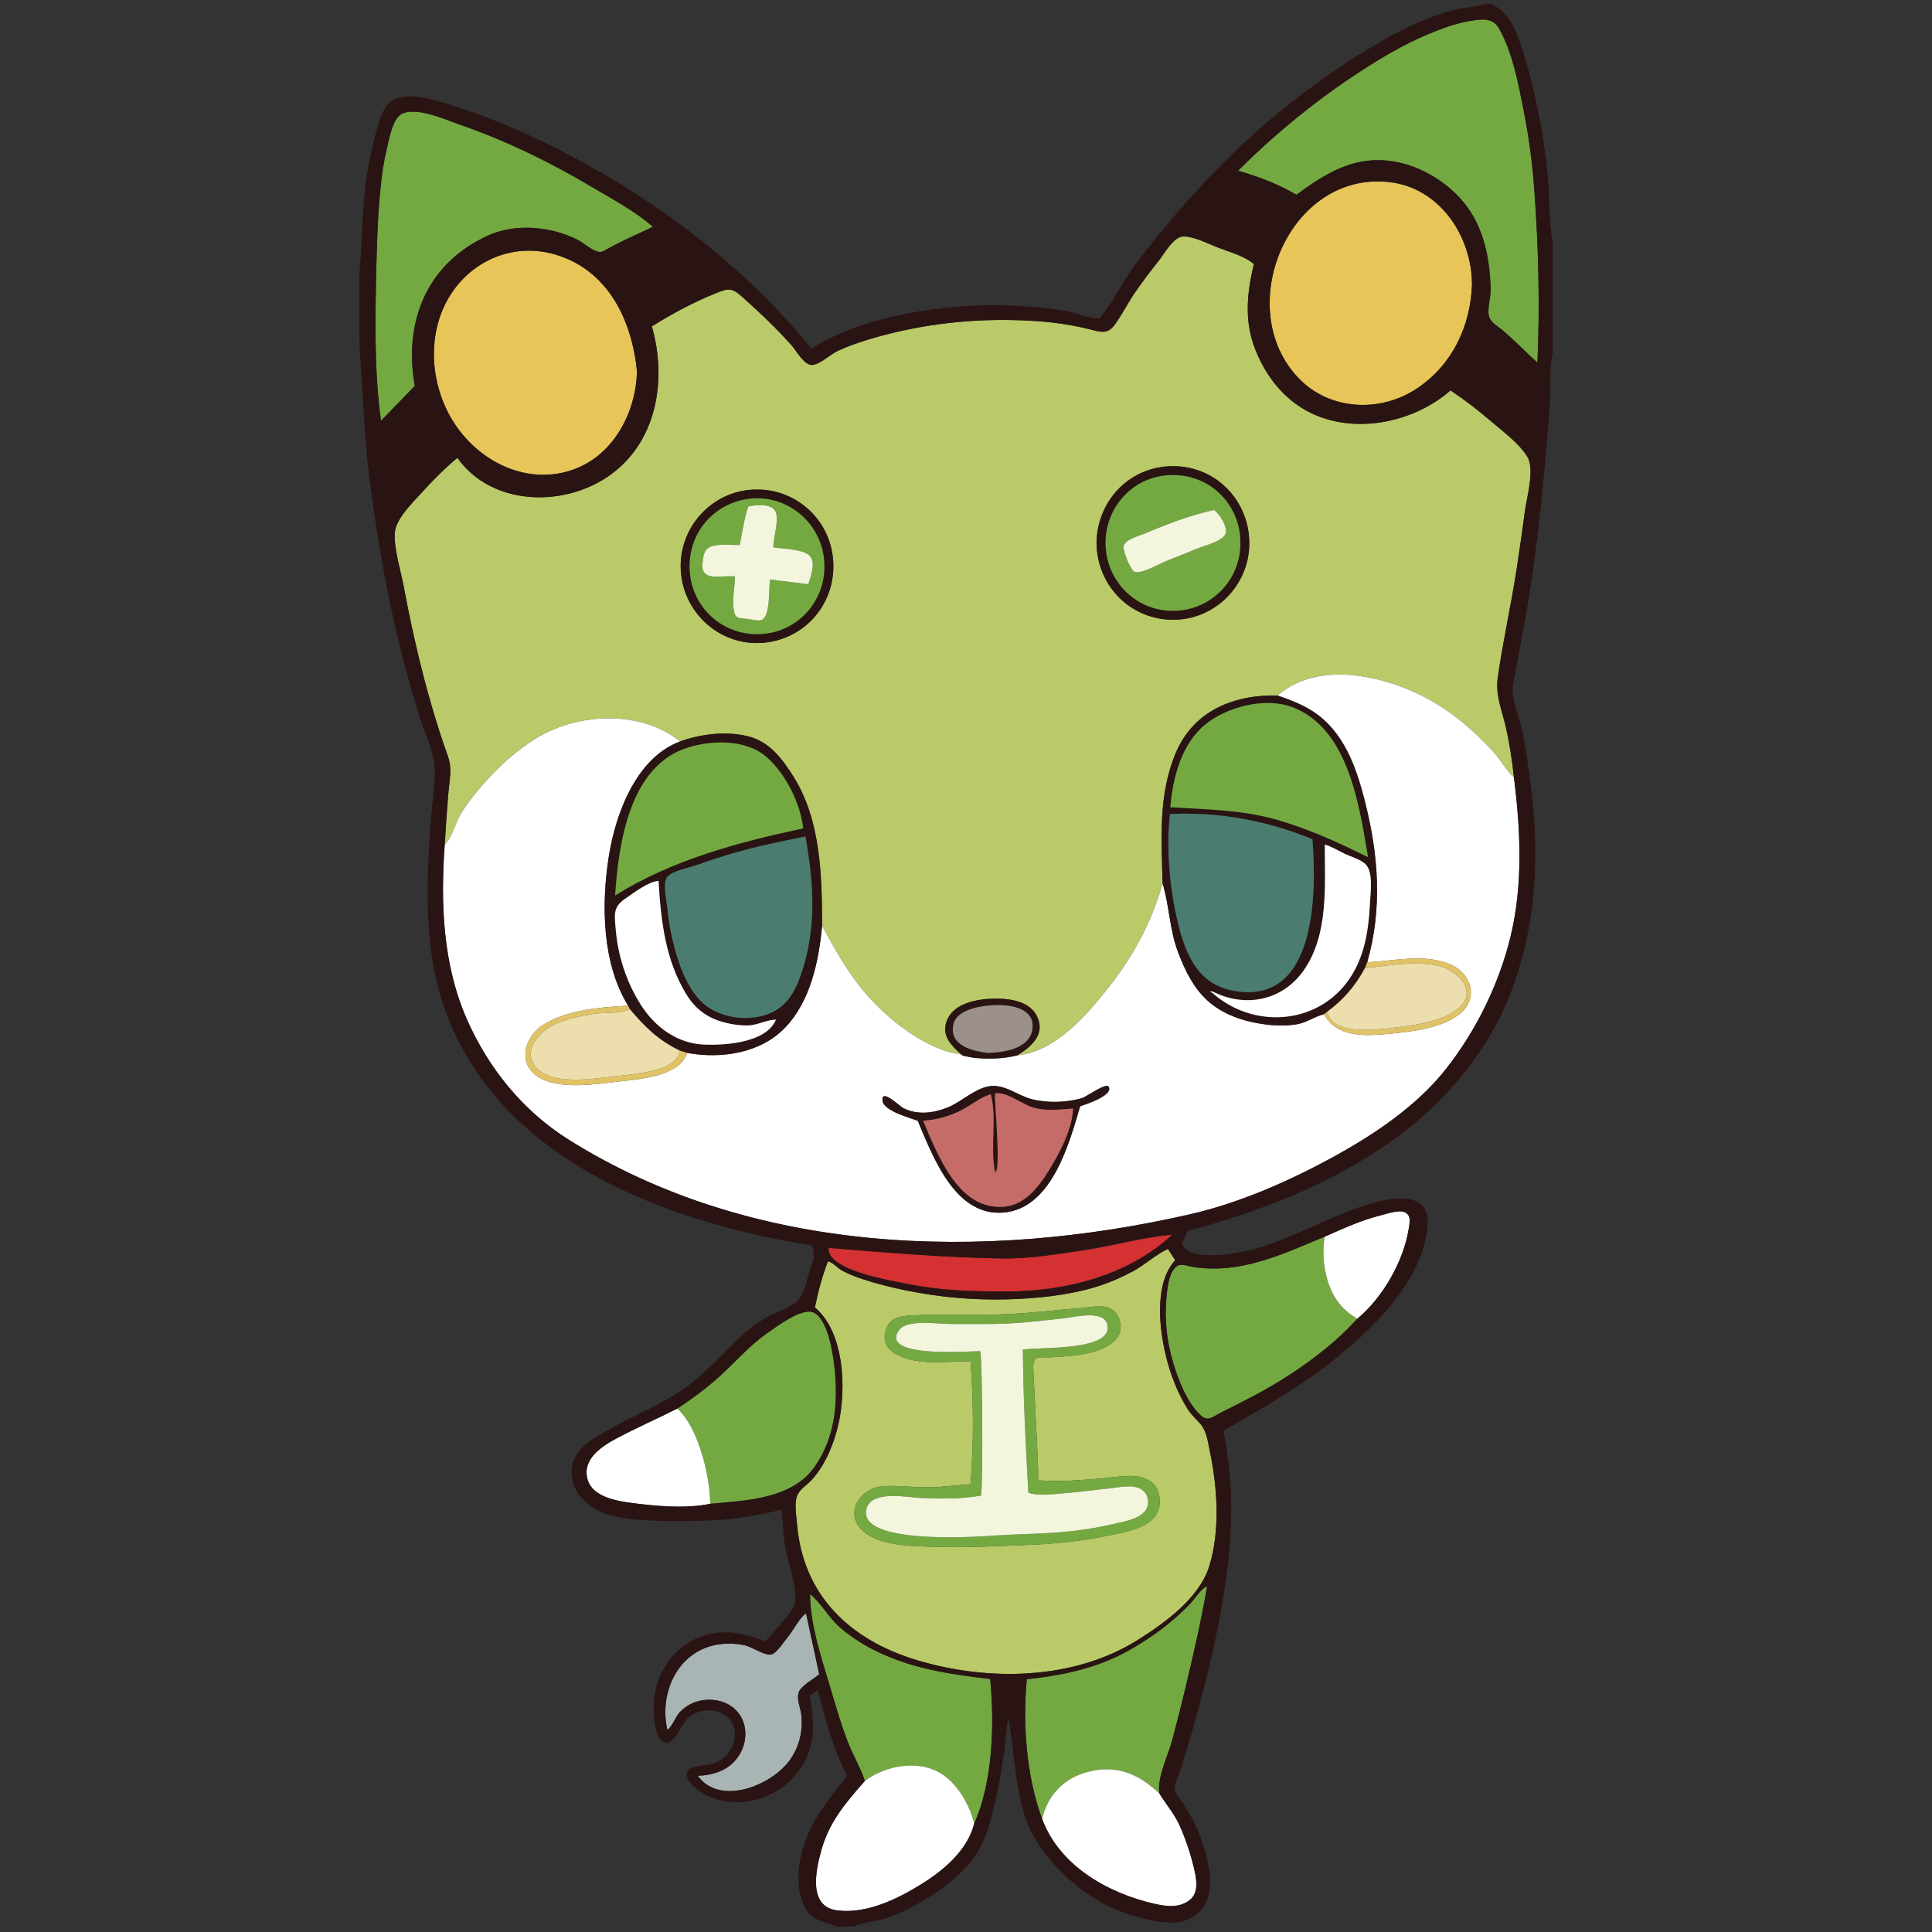
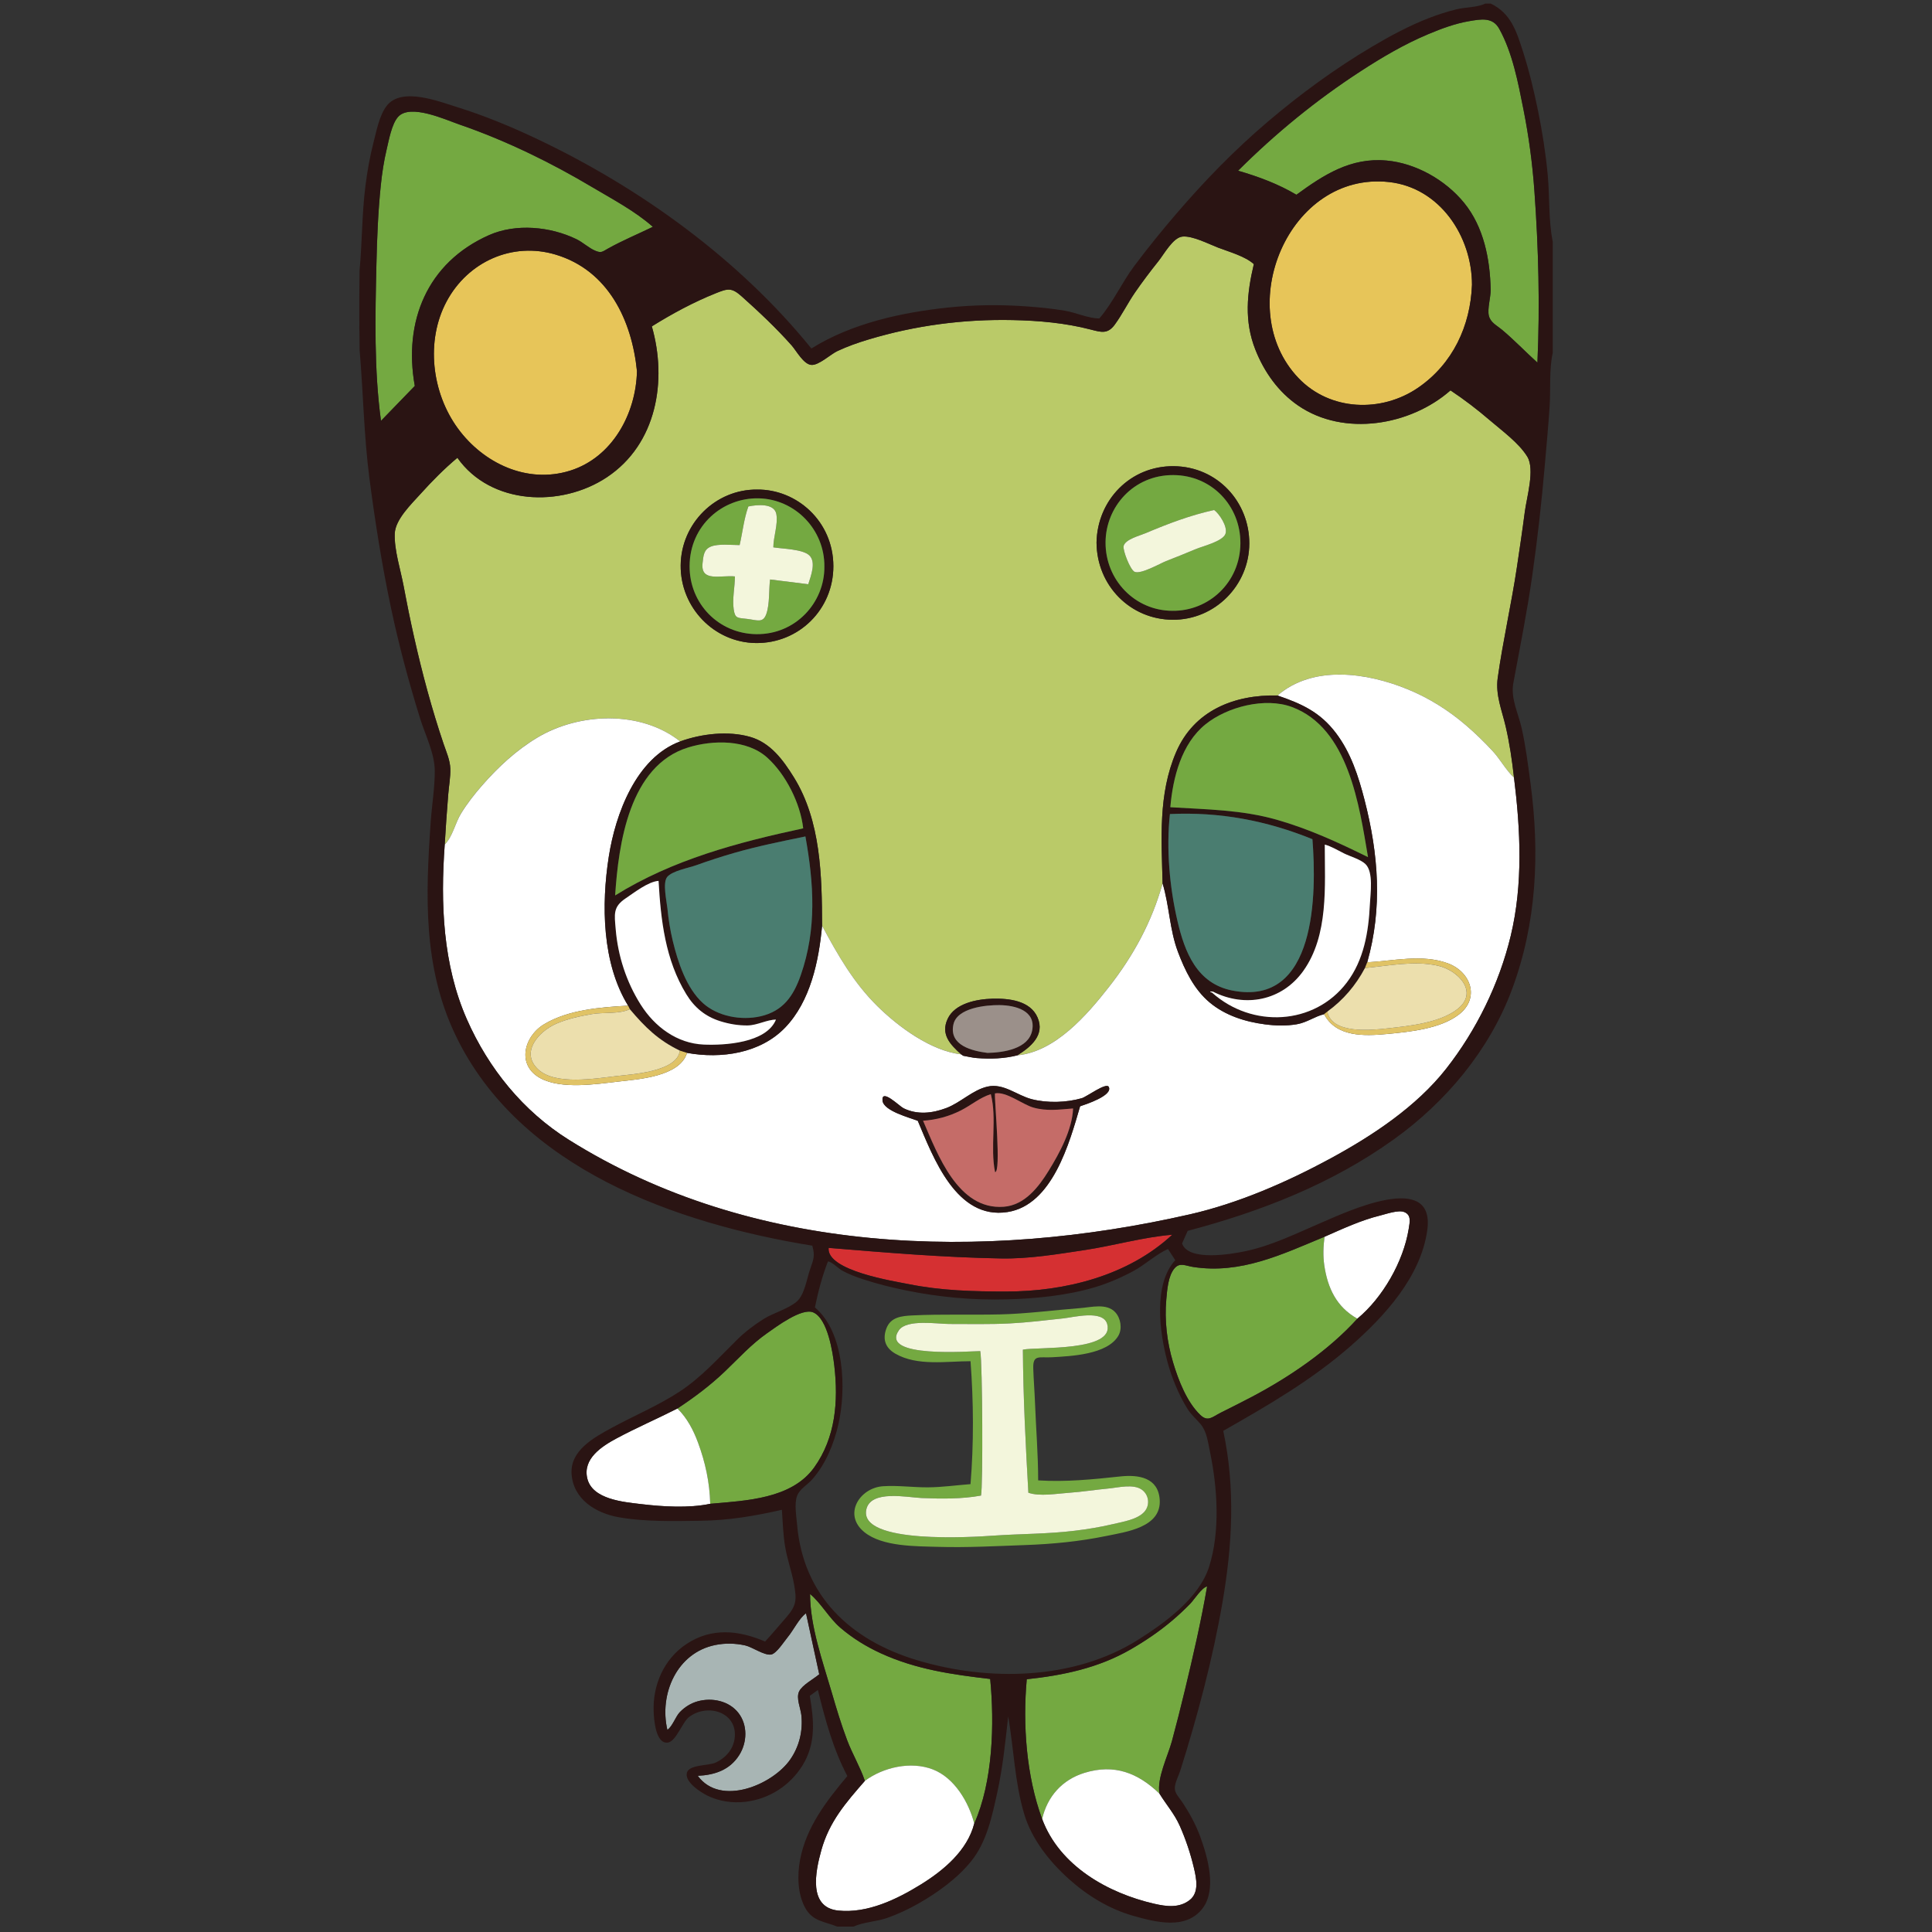
<svg xmlns="http://www.w3.org/2000/svg" version="1.1" id="レイヤー_1" x="0px" y="0px" viewBox="0 0 1080 1080" style="enable-background:new 0 0 1080 1080;" xml:space="preserve">
  <rect x="0" y="0" width="1080" height="1080" fill="#333333" stroke="none" />
  <style type="text/css">
	.st0{fill:#BACA68;}
	.st1{fill:#E7C559;}
	.st2{fill:#74A941;}
	.st3{fill:#A8B5B4;}
	.st4{fill:#D53032;}
	.st5{fill:#FFFFFF;}
	.st6{fill:#2A1413;}
	.st7{fill:#E0C366;}
	.st8{fill:#C1D166;}
	.st9{fill:#4A7D70;}
	.st10{fill:#ECDFAD;}
	.st11{fill:#9B908A;}
	.st12{fill:#C56C68;}
	.st13{fill:#F3F6DC;}
</style>
  <g>
    <path class="st0" d="M248.6,472.11c0.53-9.37,1.23-18.73,1.98-28.09c0.37-4.69,1.3-9.61,1.16-14.31   c-0.14-4.81-2.19-9.27-3.72-13.78c-6.63-19.59-11.99-39.58-16.52-59.75c-2.13-9.49-4.07-19.02-5.85-28.57   c-1.69-9.08-5.33-20.15-4.97-29.36c0.31-7.92,9.35-16.55,14.52-22.29c6.34-7.04,13.23-14,20.49-20.07   c18.69,26.49,57.98,27.89,83.55,10.9c28-18.61,33.81-54.18,25.15-84.36c11.36-7.08,23.14-13.45,35.58-18.45   c6.94-2.79,9.02-3.36,14.75,1.77c4.85,4.34,9.65,8.74,14.32,13.27c4.67,4.53,9.2,9.2,13.52,14.07c2.64,2.98,6.64,10.55,11.01,10.88   c4.15,0.31,10.71-5.93,14.54-7.73c5.6-2.63,11.44-4.68,17.36-6.46c26.19-7.9,53.29-11.45,80.63-10.88   c14.62,0.31,29.36,1.6,43.55,5.28c5.93,1.54,9.55,2.69,13.5-2.69c4.16-5.66,7.35-12.22,11.36-18.03   c4.13-5.97,8.5-11.78,13.04-17.44c3.26-4.07,8.17-13.26,13.44-13.79c5.66-0.57,14.76,4.19,19.99,6.19   c5.96,2.28,15.16,4.83,19.94,9.21c-3.89,16.36-5.47,31.89,0.87,47.86c4.94,12.46,12.79,23.59,23.93,31.22   c25.59,17.55,62.8,11.16,85.13-8.5c7.69,5.12,14.97,10.68,21.98,16.7c6.74,5.8,16.28,12.7,20.95,20.34   c4.36,7.14-0.35,22.75-1.4,30.91c-1.33,10.32-2.87,20.61-4.41,30.9c-3.08,20.69-7.82,41.2-10.72,61.87   c-1.33,9.52,2.33,18.04,4.45,27.16c2.19,9.43,3.57,18.98,4.64,28.59c-4.52-4.19-7.76-10.36-12.04-14.97   c-4.63-4.98-9.55-9.78-14.71-14.21c-9.78-8.39-20.77-15.33-32.71-20.21c-22.81-9.32-52.77-13.73-72.75,3.48   c-24.32-0.55-46.75,8.47-56.72,31.79c-10.05,23.48-8.1,48.37-7.51,73.26c-6.07,21.56-16.26,40.35-30.09,57.99   c-12.25,15.62-29.86,36.03-51.03,38.09c7.36-4.63,15.48-11.27,11.24-21.11c-4.1-9.54-16.18-10.76-25.25-10.52   c-8.59,0.22-20.95,2.52-25.02,11.27c-4.04,8.67,1.46,14.37,7.53,19.82c-16.89-1.94-35.09-15.37-46.89-27.01   c-13.19-13.01-22.21-28.71-30.85-44.92c-0.08-27.73-0.64-58.54-15.75-82.9c-6.02-9.7-13.05-19.37-24.52-22.64   c-12.32-3.51-27.2-1.73-39.07,2.55c-22.09-17.54-56.42-16.13-79.77-2.18c-11.76,7.02-21.93,16.46-30.91,26.74   c-4.32,4.94-8.39,10.11-11.81,15.71C254.45,460.08,252.95,467.83,248.6,472.11z M612.97,303.24c0.15,24.25,18.99,43.08,42.59,43.21   c23.54,0.14,42.76-19.17,42.81-42.66c0.05-23.18-17.81-42.96-42.24-43.19C631.97,260.37,613.43,279.44,612.97,303.24z    M423.26,273.67c-23.24-0.22-42.54,18.88-42.75,42.33c-0.22,23.63,18.69,43.18,42.02,43.46c23.94,0.28,43.37-18.73,43.33-43   C465.8,291.27,445.25,273.44,423.26,273.67z" />
-     <path class="st0" d="M455.54,730.86c1.81-8.86,4.05-17.43,7.27-25.72c2.28,0.19,5.63,3.83,7.76,5.02   c3.74,2.09,7.77,3.61,11.83,4.94c8,2.63,16.22,4.66,24.47,6.33c18.43,3.73,37.08,5.41,55.87,4.92c16.22-0.42,33.54-2.13,49.14-6.75   c7.45-2.21,14.67-5.34,21.52-9c6.65-3.55,12.7-9.39,19.48-12.42c1.33,2.04,2.68,4.12,4.07,6.26c-12.39,13.5-8.77,40.4-4.46,56.46   c2.46,9.19,6.23,18.38,11.21,26.5c2.12,3.46,4.91,5.73,7.44,8.72c3.45,4.09,4.12,10.19,5.21,15.38c4.2,20.08,5.81,44.49-0.47,64.29   c-5.58,17.58-24.79,31.45-39.74,40.87c-35.88,22.61-83.71,23.35-123.46,11.41c-37.36-11.22-63.77-36-67.15-76.08   c-0.38-4.56-1.59-11.33-0.02-15.67c1.45-4.01,5.51-6.01,8.34-9.17c7.59-8.45,12.34-20.12,14.83-31.09   C473.13,776.54,472.16,744.92,455.54,730.86z M542.53,760.92c1.71,22.59,1.86,46.14-0.01,68.71c-7.94,0.6-15.82,1.74-23.8,1.79   c-8.3,0.05-16.79-1.17-25.06-0.62c-13.09,0.86-22.67,15.84-10.44,25.7c10.1,8.15,28.74,7.83,41.09,8.19   c16.35,0.49,32.44-0.41,48.76-1c15.21-0.54,30.31-2,45.23-5.06c11.22-2.31,31.1-4.79,29.98-20.4   c-0.89-12.28-11.75-14.01-22.02-12.9c-15.33,1.65-30.48,3.18-45.92,2.2c0-14.43-1.22-29.05-1.77-43.5   c-0.24-6.36-0.77-12.7-0.97-19.06c-0.26-8.02,3.36-5.83,10.6-6.27c10.34-0.62,30.74-1.42,36.95-11.98   c2.3-3.91,1.39-9.81-1.72-13.18c-4.79-5.18-13.38-2.78-19.56-2.31c-14.95,1.14-29.86,3.17-44.85,3.52   c-16.24,0.38-32.61-0.23-48.82,0.56c-6.16,0.3-12.36,0.87-14.76,7.45c-2.23,6.14-0.35,10.82,5.09,13.95   C512.79,763.78,529.11,760.92,542.53,760.92z" />
    <path class="st1" d="M356.07,207.47c-0.53,23.71-13.71,48.26-37.46,55.65c-23.99,7.47-48.43-4.16-62.68-23.66   c-14.58-19.95-18.11-48.86-6.27-70.98c11.86-22.16,36.67-33.46,61-26.14C340.12,151.2,353.24,179.17,356.07,207.47z" />
    <path class="st1" d="M822.85,159.19c-0.85,23.03-10.76,44.18-29.98,57.45c-20.57,14.2-49.36,13.18-67.02-5.31   c-37.27-39.03-5.48-115.7,50.59-109.57C804.85,104.86,822.85,132.07,822.85,159.19z" />
    <path class="st2" d="M859.43,202.7c-6.66-5.99-12.85-12.53-19.72-18.28c-3.08-2.58-6.48-4.06-7.43-7.92   c-0.94-3.83,1.08-10.31,1-14.56c-0.32-17.02-3.85-35.09-14.86-48.57c-10.41-12.76-26.93-22.15-43.39-23.63   c-19.99-1.8-35.03,7.96-50.33,19.13c-10.05-5.95-20.91-10.04-32.6-13.44c20.92-20.85,43.64-39.44,68.41-55.54   c12.09-7.86,24.58-15.21,37.9-20.8c7.28-3.05,14.92-5.91,22.73-7.24c6.85-1.17,13.26-2.37,16.94,4.27   c7.43,13.42,10.54,30.03,13.5,44.89c3.02,15.14,5.06,30.43,6.16,45.82C860.05,138.83,860.86,170.63,859.43,202.7z M273.36,131.44   c15.06-6.68,34.31-4.81,48.87,2.26c3.63,1.76,6.97,5,10.6,6.49c3.34,1.37,3.79,0.58,7.21-1.33c8.12-4.52,16.57-8,24.9-12.06   c-9.84-8.74-22.59-15.47-33.87-22.17c-11.37-6.76-23-13.07-34.93-18.78c-12.78-6.12-25.92-11.64-39.33-16.25   c-7.7-2.64-27.4-11.76-34.22-4.33c-3.64,3.96-5.25,13.26-6.44,18.23c-1.57,6.55-2.56,13.22-3.26,19.92   c-1.54,14.74-2.13,29.63-2.47,44.44c-0.66,28.58-1.36,59.01,2.56,87.38c6.42-6.62,12.65-13.05,18.9-19.51   C225.42,179.79,238.72,146.8,273.36,131.44z" />
    <path class="st2" d="M758.77,737.14c-16.02,17.68-37.8,32.51-58.78,43.6c-5.81,3.07-11.71,5.99-17.58,8.94   c-4.74,2.38-7.17,5.33-11.41,1.3c-7.61-7.25-12.31-19.57-15.27-29.44c-3.38-11.27-4.82-23.49-3.76-35.23   c0.46-5.15,1.03-13.15,4.56-17.28c3-3.51,6.06-1.47,10.48-0.79c26.6,4.09,49.52-6.99,73.41-16.9c-0.7,5.34-0.92,10.68-0.13,16.04   C742.16,719.99,747.11,730.64,758.77,737.14z M390.18,806.38c4.1,11.04,6.56,22.43,6.83,34.25c19.85-1.77,45.45-2.64,58.14-20.34   c11.94-16.65,13.55-37.07,11.23-56.84c-0.84-7.18-3.63-26.36-11.8-29.82c-6.39-2.71-20.76,8.13-25.72,11.6   c-8.8,6.15-15.89,14.01-23.61,21.39c-8.24,7.88-17.07,14.47-26.55,20.75C384.1,792.74,387.56,799.34,390.18,806.38z M606.18,991.05   c16.71-5.17,29.89-0.04,42,11.64c-1.65-8.53,4.71-21.15,6.93-29.39c2.55-9.47,4.96-18.97,7.25-28.5   c4.61-19.19,9.07-38.5,12.42-57.95c-2.83,0.44-7.4,7.54-9.34,9.54c-3.26,3.36-6.68,6.56-10.26,9.58   c-7.19,6.08-14.96,11.34-23.11,16.04c-18.01,10.39-37.61,14.51-58.1,16.7c-2.31,25.3-0.24,54.15,8.59,78.11   C585.45,1004.22,593.79,994.88,606.18,991.05z M521.43,989.12c12.13,4.68,20.1,18.3,23.17,30.25   c10.45-23.36,11.35-55.74,8.92-80.81c-21.29-2.49-41.45-5.33-61.17-14.37c-8.12-3.72-15.76-8.43-22.55-14.24   c-6.44-5.51-10.67-13.65-16.97-18.89c0,18.1,7.13,37.91,12.15,55.15c2.59,8.92,5.28,17.83,8.56,26.52   c2.92,7.75,7.29,14.99,9.93,22.78C493.72,987.9,509.17,984.38,521.43,989.12z" />
    <path class="st3" d="M373.05,966.98c-4.65-20.05,5.31-43.1,26.86-47.42c5.49-1.1,11.21-0.97,16.67,0.25   c3.94,0.88,10.54,5.64,14.4,5.11c3.05-0.42,7.54-7.58,9.44-9.84c2.89-3.44,6.53-10.79,10.16-13.22   c2.42,11.19,4.85,22.39,7.38,34.07c-3.14,2.7-9.56,6-11.27,9.66c-1.74,3.71,0.85,9.28,1.27,13.13c0.95,8.83-1.13,17.52-6.2,24.85   c-9.8,14.14-39,26.53-51.71,9.12c9.4-0.41,17.93-3.22,23.21-11.62c4.43-7.04,4.77-16.69-0.42-23.45   c-5.26-6.84-14.83-8.82-22.88-6.55c-3.81,1.07-7.1,3.15-9.86,5.96C377.64,959.52,375.84,965.25,373.05,966.98z" />
    <path class="st4" d="M655.23,690.29c-24.62,22.82-59.67,31.67-92.72,31.67c-18.35,0-36.44-0.48-54.49-4.12   c-8.18-1.65-46.02-7.45-44.81-20.27c32.22,2.64,64.17,5.34,96.51,5.91c15.5,0.27,31.22-2.37,46.51-4.67   c16.17-2.43,32.74-7.23,48.96-8.58L655.23,690.29z" />
    <path class="st5" d="M714.13,388.79c19.98-17.22,49.94-12.81,72.75-3.48c11.94,4.88,22.93,11.81,32.71,20.21   c5.16,4.43,10.08,9.23,14.71,14.21c4.29,4.61,7.52,10.78,12.04,14.97c3.64,29.17,5.11,59.63-1.84,88.48   c-6.45,26.74-19.15,52.69-36.13,74.31c-16.59,21.12-41.15,37.38-64.52,50.05c-24.49,13.28-51.58,25.09-78.79,31.3   c-115.54,26.36-244.4,22.76-347.2-41.78c-25.44-15.97-44.71-39.71-56.83-67.18c-13.49-30.57-14.83-64.86-12.42-97.78   c4.35-4.28,5.84-12.02,9.12-17.37c3.43-5.6,7.5-10.78,11.81-15.71c8.98-10.28,19.15-19.71,30.91-26.74   c23.35-13.95,57.68-15.36,79.77,2.18c-24.7,9.17-36.2,40.7-39.9,64.37c-4.2,26.85-3.81,59.64,10.81,83.34   c-15.52,0.9-33.31,2.2-46.97,10.38c-11.33,6.78-15.57,23.09-1.86,30.29c11.74,6.16,30.74,3.23,43.45,1.75   c11.28-1.31,34.21-2.74,38.31-16.02c19.05,3.46,40.96,0.29,54.84-14.15c14.17-14.74,18.84-37.24,20.65-56.96   c8.64,16.21,17.66,31.91,30.85,44.92c11.8,11.64,30,25.07,46.89,27.01c0,0-0.02-0.03-0.02-0.03c0.39,0.27,0.77,0.55,1.16,0.82   c2.54,0.44,5.07,1.09,7.63,1.29c7.64,0.59,15.24,0.35,22.72-1.54c21.17-2.06,38.78-22.47,51.03-38.09   c13.83-17.64,24.02-36.43,30.09-57.99c3.81,12.55,3.87,25.73,8.56,38.21c3.91,10.39,9.05,21.04,17.7,28.29   c8.69,7.29,19.82,10.82,30.92,12.27c5.94,0.78,12.01,0.96,17.93-0.07c5.59-0.97,9.93-4.35,15.18-5.61   c6.69,12.74,22.12,12.29,35.09,11.08c12.63-1.18,30.1-2.91,40.41-11.02c11.74-9.24,6.42-23.78-6.31-28.48   c-14.34-5.3-30.44-1.35-45.1-0.57c8.61-30.31,6.31-60.46-1.51-90.81c-3.41-13.23-7.62-26.33-15.98-37.36   C737.93,398.07,727.63,393.39,714.13,388.79z M513.05,626.55c8.63,20.43,21.55,55.49,50.21,50.98   c25.12-3.95,34.61-38.83,40.54-59.12c2.77-0.92,18.55-5.98,16-10.85c-1.38-2.64-12.39,5.58-15.05,6.34   c-8.67,2.49-19.2,2.8-27.93,0.57c-8.31-2.12-15.78-9.1-24.76-7.06c-8.36,1.89-15.07,9.01-23.13,12.02   c-7.82,2.92-16.14,3.87-23.84,0.09c-2.28-1.12-12.45-11.34-11.75-4.29C493.9,621.06,508.8,624.84,513.05,626.55z M459.11,1034.33   c-3.36,12.08-7.38,31.95,9.48,33.69c16.3,1.69,32.72-6.27,46.2-14.6c12.76-7.89,25.98-18.99,29.82-34.06   c-3.07-11.95-11.05-25.57-23.17-30.25c-12.27-4.73-27.71-1.22-37.96,6.4C472.81,1007.75,463.58,1018.25,459.11,1034.33z    M645.29,1064.23c6.71,1.54,14.03,2.51,19.86-2.17c5.3-4.25,3.62-12.1,2.24-17.95c-1.88-7.95-4.54-15.88-7.84-23.35   c-3-6.8-7.56-11.87-11.37-18.07c-12.11-11.68-25.28-16.8-42-11.64c-12.39,3.83-20.73,13.17-23.62,25.77   C592.26,1042.98,619.2,1058.26,645.29,1064.23z M344.73,804.03c-8.21,4.4-19.09,11.33-16.43,22.44   c2.81,11.75,20.37,13.17,29.98,14.32c12.13,1.45,26.73,2.38,38.73-0.16c-0.27-11.82-2.73-23.21-6.83-34.25   c-2.61-7.04-6.07-13.63-11.48-19.02C367.46,793.07,355.83,798.09,344.73,804.03z M787.45,687.07c0.68-4.16,1.51-7.9-2.47-9.53   c-3.29-1.34-10.2,1.13-13.33,1.9c-10.94,2.69-20.96,7.41-31.22,11.91c-0.7,5.34-0.92,10.68-0.13,16.04   c1.86,12.6,6.81,23.25,18.47,29.75C772.97,725.41,784.5,705.23,787.45,687.07z" />
    <path class="st6" d="M200.98,190.82c0.04-2.32-0.06-4.65-0.11-6.97c0-5.91,0-11.82-0.01-17.72l0.14-14.99   c1.48-15.75,1.28-31.57,3.29-47.31c1.04-8.15,2.46-16.26,4.51-24.22c1.64-6.38,3.28-15.29,7.46-20.57   c8.36-10.57,29.24-2.28,39.33,0.86c15.36,4.77,30.38,11.01,44.9,17.9c57.62,27.33,112.85,67.28,153.08,117.02   c22.52-14.11,50.67-20.23,76.81-22.95c14.15-1.47,28.38-1.62,42.57-0.66c7.44,0.51,14.88,1.24,22.24,2.46   c6.16,1.02,13.28,4.35,19.33,4.35c7.45-8.55,12.67-20.16,19.56-29.36c7.47-9.98,15.34-19.68,23.46-29.14   c15.82-18.44,32.75-35.87,51.28-51.59c18.19-15.43,37.59-29.66,58.13-41.82c10.19-6.04,20.7-11.69,31.76-15.98   c5-1.94,10.1-3.59,15.31-4.89C819,3.99,825.76,4.22,830.3,2c1.01,0,2.03,0,3.04,0c11.29,5.48,14.34,15.38,18.02,26.83   c3.46,10.78,6.11,21.87,8.38,32.96c2.43,11.87,4.31,23.86,5.44,35.92c1.15,12.31,0.38,25.34,2.82,37.45c0,20.67,0,41.35,0,62.02   c-2.1,9.47-1.12,20.15-1.74,29.85c-0.72,11.15-1.78,22.27-2.74,33.4c-1.77,20.49-4.06,40.89-6.97,61.26   c-2.88,20.17-6.84,40.04-10.57,60.04c-1.63,8.76,2.78,17.01,4.68,25.48c2.23,9.99,3.49,20.17,4.86,30.3   c5.28,39.3,3.59,78.49-10.44,115.94c-12.63,33.73-36.92,62.69-66.07,83.57c-34.71,24.86-74.09,40.2-115.09,51.04   c-1.08,2.43-2.1,4.72-3.14,7.04c3.55,10.27,28.02,5.91,35.9,4.22c14.5-3.12,28.46-10.05,42.03-15.86   c13.72-5.87,63.86-29.65,59.14,4.28c-3.61,25.94-23.86,48.06-42.64,64.53c-21.83,19.14-46.33,33.33-71.41,47.58   c6.87,32,5.08,64.05-0.48,96.18c-5.45,31.49-13.9,63.28-23.53,93.73c-0.92,2.9-3.01,6.73-3.06,9.7c-0.05,3,2.3,5.18,3.94,7.63   c4.13,6.17,7.75,12.69,10.29,19.68c4.08,11.25,9.35,29.27,1.37,39.9c-9.25,12.34-26.35,7.83-38.94,4.25   c-13.41-3.82-25.46-11.21-35.81-20.48c-10.85-9.71-20.83-22.27-25.04-36.37c-5.34-17.9-5.79-36.34-8.96-54.6   c-1.58,14.36-3.02,28.57-6.13,42.71c-2.92,13.26-5.88,27.53-14.61,38.33c-7.75,9.59-18.8,17.53-29.44,23.59   c-5.51,3.13-11.26,5.81-17.22,7.96c-6.09,2.2-13.27,2.28-19.07,4.91c-3.04,0-6.08,0-9.12,0c-7.12-2.9-13.66-2.82-17.9-10.52   c-4.27-7.76-4.45-18.23-2.87-26.71c3.41-18.32,14.79-33.03,26.46-46.92c-7.93-15.01-12.32-31.28-16.48-48.11   c-1.74,1.27-3.32,2.41-4.51,3.27c2.32,13.66,3.54,26.6-4.11,38.94c-7.02,11.31-18.72,18.76-31.91,20.3   c-7.2,0.84-14.85-0.28-21.37-3.53c-3.59-1.79-12.18-7.26-11.4-12.33c0.79-5.13,12-4.12,16.27-6.11c5.39-2.5,9.55-7.15,10.45-13.14   c2.22-14.8-14.91-20.31-25.45-12.27c-3.67,2.8-7.25,13.55-11.73,14.25c-6.94,1.08-7.84-12.92-8.03-17.05   c-0.66-14.96,5.73-29.73,18.4-38.07c14.04-9.25,29.12-7.68,43.9-1.34c4.15-4.52,8.09-9.24,12.12-13.88   c5.55-6.39,5.53-9.8,4.04-18.19c-1.26-7.08-3.79-13.83-4.97-20.96c-1.13-6.84-1.35-13.71-1.81-20.62   c-15.04,3.44-29.66,5.91-45.13,6.13c-14.99,0.21-31.44,0.66-46.24-2c-12.7-2.28-25.36-10.04-26.21-24.32   c-0.78-13,12.55-20.23,22.36-25.57c12.64-6.89,26.26-12.53,38.28-20.47c12.16-8.03,21.59-18.72,31.88-28.84   c4.46-4.39,9.46-8.19,14.75-11.53c5.51-3.49,13.8-5.64,18.61-9.8c4.4-3.81,5.6-12.74,7.49-18.13c1.93-5.51,2.82-7.52,1.19-13.11   c-76.14-12.38-163.64-43.06-199.38-117.56c-18.29-38.12-16.79-78.29-13.91-119.44c0.65-9.28,2.26-18.87,2.27-28.16   c0.01-9.99-5.3-20.22-8.22-29.63c-6.32-20.29-11.84-40.86-16.24-61.66c-5.06-23.92-8.91-48.17-12.06-72.41   c-3.11-23.87-3.45-47.76-5.49-71.69L200.98,190.82z M655.17,690.24c-16.21,1.34-32.79,6.14-48.96,8.58   c-15.28,2.3-31.01,4.94-46.51,4.67c-32.33-0.56-64.29-3.27-96.51-5.91c-1.21,12.81,36.63,18.62,44.81,20.27   c18.05,3.64,36.14,4.12,54.49,4.12c33.06-0.01,68.11-8.86,92.72-31.67c0.08-0.1,0.16-0.19,0.24-0.29   C655.37,690.08,655.27,690.16,655.17,690.24z M544.61,1019.37c10.45-23.36,11.35-55.74,8.92-80.81   c-21.29-2.49-41.45-5.33-61.17-14.37c-8.12-3.72-15.76-8.43-22.55-14.24c-6.44-5.51-10.67-13.65-16.97-18.89   c0,18.1,7.13,37.91,12.15,55.15c2.59,8.92,5.28,17.83,8.56,26.52c2.92,7.75,7.29,14.99,9.93,22.78   c-10.66,12.24-19.89,22.74-24.36,38.82c-3.36,12.08-7.38,31.95,9.48,33.69c16.3,1.69,32.72-6.27,46.2-14.6   C527.55,1045.53,540.77,1034.43,544.61,1019.37z M582.56,1016.82c9.71,26.16,36.65,41.43,62.73,47.4   c6.71,1.54,14.03,2.51,19.86-2.17c5.3-4.25,3.62-12.1,2.24-17.95c-1.88-7.95-4.54-15.88-7.84-23.35c-3-6.8-7.56-11.87-11.37-18.06   c-1.65-8.53,4.7-21.15,6.93-29.39c2.55-9.47,4.96-18.97,7.25-28.5c4.61-19.19,9.07-38.5,12.42-57.95c-2.83,0.44-7.4,7.54-9.34,9.54   c-3.26,3.36-6.68,6.56-10.26,9.58c-7.19,6.08-14.96,11.34-23.11,16.04c-18.01,10.39-37.61,14.51-58.1,16.7   C571.65,964.02,573.73,992.86,582.56,1016.82z M378.69,787.36c-11.23,5.71-22.87,10.72-33.96,16.67   c-8.21,4.4-19.09,11.33-16.43,22.44c2.81,11.75,20.37,13.17,29.98,14.32c12.13,1.45,26.73,2.38,38.73-0.16   c19.85-1.78,45.45-2.64,58.14-20.34c11.94-16.65,13.55-37.07,11.23-56.84c-0.84-7.18-3.63-26.36-11.8-29.82   c-6.39-2.71-20.76,8.13-25.72,11.6c-8.8,6.15-15.89,14.01-23.61,21.39C397.01,774.49,388.18,781.09,378.69,787.36z M740.43,691.35   c-23.89,9.91-46.82,20.99-73.41,16.9c-4.42-0.68-7.48-2.71-10.48,0.79c-3.53,4.12-4.1,12.13-4.56,17.28   c-1.06,11.74,0.38,23.96,3.76,35.23c2.96,9.87,7.66,22.19,15.27,29.44c4.23,4.03,6.66,1.08,11.41-1.3   c5.87-2.95,11.77-5.87,17.58-8.94c20.98-11.09,42.76-25.92,58.78-43.6c14.19-11.73,25.73-31.92,28.68-50.08   c0.68-4.16,1.51-7.9-2.47-9.53c-3.29-1.34-10.2,1.13-13.33,1.9C760.72,682.13,750.7,686.85,740.43,691.35z M248.6,472.11   c-2.41,32.91-1.07,67.21,12.42,97.78c12.12,27.47,31.39,51.21,56.83,67.18c102.8,64.54,231.65,68.14,347.2,41.78   c27.22-6.21,54.3-18.02,78.79-31.3c23.38-12.68,47.93-28.93,64.52-50.05c16.99-21.63,29.69-47.57,36.13-74.31   c6.96-28.85,5.48-59.31,1.84-88.47c-1.07-9.61-2.45-19.17-4.65-28.6c-2.12-9.12-5.79-17.63-4.45-27.16   c2.9-20.68,7.63-41.19,10.72-61.87c1.53-10.29,3.08-20.58,4.41-30.9c1.05-8.16,5.77-23.77,1.4-30.91   c-4.67-7.65-14.21-14.55-20.95-20.34c-7.01-6.03-14.29-11.58-21.98-16.7c-22.33,19.66-59.54,26.05-85.13,8.5   c-11.14-7.64-18.98-18.76-23.93-31.22c-6.33-15.97-4.76-31.5-0.87-47.86c-4.78-4.38-13.98-6.93-19.94-9.21   c-5.23-2-14.34-6.76-19.99-6.19c-5.27,0.53-10.18,9.72-13.44,13.79c-4.54,5.67-8.91,11.47-13.04,17.44   c-4.01,5.81-7.21,12.36-11.36,18.03c-3.95,5.38-7.57,4.22-13.5,2.69c-14.18-3.68-28.93-4.98-43.55-5.28   c-27.34-0.57-54.44,2.98-80.63,10.88c-5.92,1.78-11.76,3.83-17.36,6.46c-3.83,1.8-10.39,8.04-14.54,7.73   c-4.37-0.33-8.37-7.89-11.01-10.88c-4.32-4.87-8.85-9.53-13.52-14.07c-4.67-4.54-9.47-8.93-14.32-13.27   c-5.73-5.13-7.81-4.56-14.75-1.77c-12.44,5-24.22,11.37-35.58,18.45c8.67,30.18,2.85,65.75-25.15,84.36   c-25.57,16.99-64.87,15.59-83.55-10.9c-7.26,6.07-14.16,13.04-20.49,20.07c-5.17,5.74-14.21,14.37-14.52,22.29   c-0.36,9.22,3.28,20.29,4.97,29.36c1.78,9.56,3.72,19.09,5.85,28.57c4.53,20.17,9.89,40.17,16.52,59.75   c1.53,4.51,3.58,8.97,3.72,13.78c0.14,4.7-0.79,9.62-1.16,14.31C249.83,453.38,249.13,462.74,248.6,472.11z M455.54,730.86   c16.62,14.06,17.59,45.68,13.16,65.21c-2.49,10.97-7.24,22.64-14.83,31.09c-2.84,3.16-6.89,5.16-8.34,9.17   c-1.57,4.34-0.36,11.1,0.02,15.67c3.37,40.08,29.79,64.86,67.15,76.08c39.74,11.94,87.58,11.2,123.46-11.41   c14.95-9.42,34.16-23.29,39.74-40.87c6.28-19.8,4.67-44.21,0.47-64.29c-1.08-5.19-1.76-11.28-5.21-15.38   c-2.52-3-5.32-5.27-7.44-8.72c-4.99-8.12-8.75-17.31-11.21-26.5c-4.3-16.05-7.93-42.95,4.46-56.46c-1.39-2.13-2.75-4.22-4.07-6.26   c-6.78,3.03-12.83,8.87-19.48,12.42c-6.85,3.66-14.07,6.79-21.52,9c-15.6,4.62-32.92,6.33-49.14,6.75   c-18.79,0.49-37.44-1.19-55.87-4.92c-8.25-1.67-16.47-3.7-24.47-6.33c-4.06-1.34-8.09-2.85-11.83-4.94   c-2.13-1.19-5.48-4.83-7.76-5.02C459.59,713.43,457.35,722.01,455.54,730.86z M859.43,202.7c1.42-32.07,0.62-63.87-1.68-95.88   c-1.1-15.4-3.14-30.68-6.16-45.82c-2.96-14.86-6.07-31.47-13.5-44.89c-3.68-6.65-10.09-5.44-16.94-4.27   c-7.81,1.33-15.45,4.19-22.73,7.24c-13.32,5.59-25.81,12.94-37.9,20.8c-24.77,16.1-47.5,34.69-68.41,55.54   c11.7,3.4,22.55,7.49,32.6,13.44c15.3-11.16,30.34-20.92,50.33-19.13c16.46,1.48,32.97,10.87,43.39,23.63   c11.01,13.48,14.54,31.56,14.86,48.57c0.08,4.25-1.94,10.73-1,14.56c0.95,3.87,4.35,5.35,7.43,7.92   C846.58,190.17,852.78,196.71,859.43,202.7z M356.07,207.47c-2.83-28.3-15.95-56.26-45.4-65.12c-24.33-7.32-49.14,3.98-61,26.14   c-11.84,22.12-8.31,51.03,6.27,70.98c14.25,19.5,38.68,31.13,62.68,23.66C342.36,255.72,355.54,231.17,356.07,207.47z    M822.85,159.19c0-27.12-18-54.33-46.41-57.43c-56.08-6.13-87.87,70.54-50.59,109.57c17.66,18.49,46.45,19.51,67.02,5.31   C812.09,203.37,822,182.22,822.85,159.19z M231.87,215.74c-6.45-35.95,6.85-68.93,41.49-84.3c15.06-6.68,34.31-4.81,48.87,2.26   c3.63,1.76,6.97,5,10.6,6.49c3.34,1.37,3.79,0.58,7.21-1.33c8.12-4.52,16.57-8,24.9-12.06c-9.84-8.74-22.59-15.47-33.87-22.17   c-11.37-6.76-23-13.07-34.93-18.78c-12.78-6.12-25.92-11.64-39.33-16.25c-7.7-2.64-27.4-11.76-34.22-4.33   c-3.64,3.96-5.25,13.26-6.44,18.23c-1.57,6.55-2.56,13.22-3.26,19.92c-1.54,14.74-2.13,29.63-2.47,44.44   c-0.66,28.58-1.36,59.01,2.56,87.38C219.39,228.62,225.62,222.19,231.87,215.74z M373.05,966.98c2.79-1.73,4.59-7.46,7.04-9.96   c2.76-2.81,6.05-4.88,9.86-5.96c8.05-2.26,17.62-0.28,22.88,6.55c5.2,6.75,4.85,16.41,0.42,23.45   c-5.28,8.4-13.82,11.21-23.21,11.62c12.72,17.41,41.91,5.03,51.71-9.12c5.08-7.32,7.15-16.02,6.2-24.85   c-0.41-3.85-3.01-9.42-1.27-13.13c1.71-3.66,8.14-6.97,11.27-9.66c-2.53-11.68-4.95-22.88-7.38-34.07   c-3.63,2.43-7.26,9.78-10.16,13.22c-1.91,2.26-6.4,9.42-9.44,9.84c-3.86,0.53-10.47-4.23-14.4-5.11   c-5.46-1.22-11.18-1.36-16.67-0.25C378.36,923.88,368.4,946.92,373.05,966.98z M459.55,517.46c-1.81,19.72-6.49,42.22-20.65,56.96   c-13.88,14.44-35.8,17.61-54.84,14.15c-1.33-0.42-2.65-0.83-3.98-1.25c-12-5.73-19.51-13.13-27.98-23.17   c-0.32-0.66-0.64-1.31-0.97-1.97c-14.61-23.7-15-56.49-10.81-83.34c3.7-23.67,15.19-55.2,39.9-64.37   c11.87-4.28,26.75-6.06,39.07-2.55c11.46,3.27,18.5,12.94,24.52,22.64C458.91,458.92,459.47,489.73,459.55,517.46z M450.23,467.58   c-13.36,2.75-26.7,5.43-39.82,9.21c-7.1,2.05-14.13,4.33-21.08,6.83c-4.34,1.57-13.48,3.14-16.36,6.61   c-2.68,3.23-0.28,13.6,0.1,17.44c0.61,6.15,1.55,12.27,3.01,18.28c2.86,11.82,7.58,26.37,16.85,34.78   c8.25,7.47,21.44,9.83,32.11,7.41c12.74-2.89,18.53-11.39,22.6-23.06C456.65,519.24,454.96,494.01,450.23,467.58z M448.99,463.05   c-1.54-13.93-9.69-30.18-20.14-39.57c-11.33-10.19-30.24-9.91-44.12-5.66c-32.97,10.1-38.98,53.92-40.87,82.73   C376.04,480.54,412.26,470.95,448.99,463.05z M368.14,492.41c-5.86,0.45-13.55,6.54-18.34,9.74c-7.22,4.81-6.32,8.87-5.62,17.28   c1.24,14.92,5.97,29.45,13.96,42.13c7.83,12.41,20.27,21.71,35.24,22.36c11.65,0.51,35.01-0.85,40.39-13.95   c-5.01,0.01-10.4,3.17-15.79,3.26c-5.15,0.09-10.45-0.82-15.36-2.37c-8.41-2.65-14.42-7.61-18.98-15.08   C371.9,536.54,369.4,514.41,368.14,492.41z M513.05,626.55c-4.25-1.71-19.15-5.49-19.73-11.32c-0.69-7.06,9.47,3.17,11.75,4.29   c7.71,3.78,16.02,2.84,23.84-0.09c8.06-3.01,14.78-10.13,23.13-12.02c8.98-2.03,16.44,4.95,24.76,7.06   c8.74,2.22,19.27,1.91,27.93-0.57c2.66-0.76,13.68-8.98,15.05-6.34c2.55,4.88-13.24,9.93-16,10.85   c-5.92,20.29-15.42,55.17-40.54,59.12C534.6,682.04,521.68,646.98,513.05,626.55z M516,626.49c8.15,18.78,19.49,50.01,45.08,48.11   c11.7-0.87,19.51-10.99,25.19-20.23c6.08-9.88,13.12-22.87,13.59-34.72c-7.74,0.6-14.75,1.67-22.4-0.56   c-5.92-1.72-15.01-9.07-21.28-7.86c-0.27,4.91,3.56,44.05,0.07,44.01c-2.87-14.09,1.17-29.74-2.37-43.6   c-6.17,1.93-10.98,6.18-16.7,9.08C530.58,624.06,523.39,626.02,516,626.49z M714.13,388.79c13.5,4.6,23.81,9.28,32.67,20.97   c8.35,11.03,12.57,24.12,15.98,37.36c7.82,30.36,10.12,60.5,1.51,90.81c-0.42,1.07-0.84,2.14-1.26,3.21   c-5.15,9.72-12.09,17.89-21.02,24.34c-0.61,0.48-1.21,0.97-1.82,1.45c-5.25,1.26-9.58,4.64-15.18,5.61   c-5.92,1.03-11.99,0.85-17.93,0.07c-11.1-1.45-22.23-4.98-30.92-12.27c-8.65-7.25-13.79-17.9-17.7-28.29   c-4.69-12.48-4.75-25.66-8.56-38.21c-0.59-24.9-2.53-49.79,7.51-73.27C667.38,397.27,689.81,388.24,714.13,388.79z M678,554.31   c-0.46-0.04-0.91-0.07-1.37-0.11c-0.02,0.12-0.04,0.23-0.06,0.35c0.33,0.11,0.66,0.21,0.98,0.32c22.24,19.94,57.1,18.36,75.32-5.67   c9.55-12.59,12.14-28.19,12.89-43.63c0.3-6.16,2.13-18.12-2.49-22.56c-2.74-2.64-8.52-4.24-11.95-5.94   c-3.5-1.73-7.01-3.91-10.77-4.95c0,23.24,2.23,50.69-12.01,70.64C716.64,559.42,696.07,563.45,678,554.31z M653.99,455.06   c-2.1,19.35-0.21,40.76,4.19,59.68c4.08,17.55,10.89,35.09,30.72,38.98c47.17,9.24,47.09-54.45,44.75-84.6   C708.12,458.73,681.85,453.75,653.99,455.06z M654.22,451.24c20.34,1.28,39.69,1.37,59.54,7.01c17.84,5.08,34.4,12.7,50.97,20.89   c-4.86-28.61-10.82-72.2-42.6-83.94c-14.96-5.53-36.06-0.11-48.22,9.67C660.44,415.71,655.66,434.71,654.22,451.24z M612.97,303.24   c0.47-23.8,19-42.87,43.16-42.64c24.43,0.24,42.3,20.02,42.24,43.19c-0.05,23.49-19.27,42.79-42.81,42.66   C631.96,346.32,613.12,327.49,612.97,303.24z M655.37,341.44c20.11,0.26,37.85-15.65,38.02-37.69   c0.16-20.87-15.94-38.11-37.54-38.18c-22.4-0.07-37.72,17.95-37.84,37.55C617.89,324.32,634.56,341.4,655.37,341.44z    M423.26,273.67c22-0.23,42.54,17.6,42.59,42.79c0.04,24.27-19.39,43.29-43.33,43c-23.33-0.28-42.24-19.83-42.02-43.46   C380.72,292.56,400.02,273.45,423.26,273.67z M460.83,316.83c0.25-20.74-16.35-37.88-36.84-38.26   c-19.91-0.37-38.39,15.02-38.51,37.84c-0.11,21.08,16.29,37.86,37.35,38.09C444.87,354.74,460.97,336.75,460.83,316.83z    M568.77,589.92c-7.48,1.89-15.08,2.13-22.72,1.54c-2.56-0.2-5.09-0.85-7.63-1.29c-0.39-0.27-0.77-0.55-1.16-0.82   c0,0,0.02,0.03,0.02,0.03c-6.08-5.45-11.58-11.15-7.54-19.82c4.07-8.75,16.43-11.04,25.02-11.27c9.06-0.24,21.15,0.98,25.25,10.52   C584.25,578.66,576.13,585.3,568.77,589.92z M552.02,588.58c8.7-0.19,22.89-2.13,24.96-12.49c2.25-11.22-9.52-14.12-18.28-14.22   c-7.45-0.09-23.68,1.47-25.73,10.78C530.35,584.53,543.7,587.5,552.02,588.58z" />
    <path class="st7" d="M351.12,562.18c0.32,0.66,0.64,1.31,0.96,1.97c-6.07,2.85-14.77,1.59-21.39,2.76   c-6.71,1.18-13.71,2.66-19.95,5.44c-9.54,4.24-20.29,15.99-9.7,25.62c9.51,8.65,31.54,4.98,43.29,3.59   c8.8-1.04,34.14-2.3,35.74-14.24c1.33,0.42,2.65,0.83,3.98,1.25c-4.1,13.28-27.02,14.72-38.31,16.02   c-12.71,1.47-31.71,4.4-43.45-1.75c-13.71-7.19-9.47-23.51,1.86-30.29C317.81,564.38,335.6,563.08,351.12,562.18z" />
    <path class="st7" d="M763.01,541.14c0.42-1.07,0.84-2.15,1.26-3.21c14.67-0.78,30.76-4.72,45.1,0.58   c12.73,4.71,18.05,19.25,6.31,28.48c-10.31,8.11-27.78,9.84-40.41,11.02c-12.97,1.21-28.4,1.66-35.09-11.08   c0.6-0.48,1.21-0.97,1.82-1.45c2.43,12.69,24.58,10.39,33.62,9.38c11.93-1.33,29.06-3.05,38.93-10.64   c12.56-9.66,0.35-21.97-10.9-24.43C790.28,536.88,776.35,539.9,763.01,541.14z" />
    <path class="st8" d="M537.26,589.36c0.39,0.27,0.77,0.55,1.16,0.82C538.04,589.9,537.65,589.63,537.26,589.36z" />
    <path class="st2" d="M542.53,760.92c-13.42,0-29.74,2.86-42-4.2c-5.43-3.13-7.32-7.81-5.09-13.95c2.39-6.58,8.59-7.15,14.76-7.45   c16.21-0.79,32.58-0.18,48.82-0.56c14.99-0.35,29.9-2.38,44.85-3.52c6.18-0.47,14.77-2.87,19.56,2.31   c3.11,3.37,4.02,9.27,1.72,13.18c-6.22,10.56-26.61,11.36-36.95,11.98c-7.24,0.44-10.86-1.75-10.6,6.27   c0.2,6.36,0.73,12.7,0.97,19.06c0.55,14.45,1.77,29.07,1.77,43.5c15.44,0.98,30.6-0.55,45.92-2.2c10.27-1.1,21.13,0.62,22.02,12.9   c1.13,15.6-18.76,18.09-29.98,20.4c-14.92,3.07-30.03,4.52-45.23,5.06c-16.32,0.58-32.4,1.48-48.76,1   c-12.35-0.37-30.99-0.04-41.09-8.19c-12.23-9.87-2.65-24.85,10.44-25.7c8.27-0.54,16.76,0.67,25.06,0.62   c7.98-0.05,15.86-1.19,23.8-1.79C544.39,807.06,544.24,783.51,542.53,760.92z M571.8,754.47c7.94-1.67,51.52,1.21,47.1-14.33   c-2.31-8.12-18.73-3.78-24.56-3.15c-9.97,1.07-19.97,2.31-29.99,2.82c-11.23,0.57-22.53,0.28-33.77,0.3   c-6.46,0.01-23.67-2.82-28.08,3.47c-11.16,15.91,40.11,11.7,45.45,11.7c1.27,6.83,1.57,75.7,0.42,80.75   c-10.73,1.98-22.31,1.83-33.18,1.38c-7.8-0.32-28.59-4.83-30.95,6.47c-4.07,19.55,60.04,15.32,71.16,14.55   c15.1-1.04,30.26-0.89,45.3-2.73c7.23-0.88,14.45-2.05,21.54-3.74c5.31-1.27,13.71-2.53,17.53-6.96c3.17-3.66,2.5-9.34-1.41-12.2   c-4.75-3.47-13.38-1.21-18.66-0.72c-7.47,0.69-14.87,1.9-22.36,2.41c-6.62,0.45-16.18,2.17-22.5-0.05   C573.36,807.87,571.98,781.3,571.8,754.47z" />
    <path class="st9" d="M450.23,467.58c4.73,26.43,6.42,51.66-2.59,77.5c-4.07,11.67-9.86,20.17-22.6,23.06   c-10.67,2.42-23.86,0.06-32.11-7.41c-9.27-8.4-13.99-22.96-16.85-34.78c-1.45-6.01-2.4-12.13-3.01-18.28   c-0.38-3.84-2.78-14.21-0.1-17.44c2.87-3.46,12.01-5.04,16.36-6.61c6.95-2.51,13.98-4.79,21.08-6.83   C423.53,473.01,436.87,470.33,450.23,467.58z" />
    <path class="st2" d="M448.99,463.05c-36.74,7.9-72.95,17.48-105.12,37.5c1.89-28.8,7.9-72.63,40.87-82.73   c13.88-4.25,32.79-4.53,44.12,5.66C439.3,432.87,447.45,449.13,448.99,463.05z" />
    <path class="st5" d="M368.14,492.41c1.26,22.01,3.75,44.14,15.5,63.37c4.56,7.47,10.58,12.43,18.98,15.08   c4.91,1.55,10.2,2.45,15.36,2.37c5.39-0.09,10.79-3.25,15.79-3.26c-5.38,13.1-28.75,14.46-40.39,13.95   c-14.97-0.65-27.41-9.95-35.24-22.36c-8-12.68-12.72-27.21-13.96-42.13c-0.7-8.41-1.6-12.46,5.62-17.28   C354.59,498.95,362.28,492.86,368.14,492.41z" />
    <path class="st10" d="M380.07,587.32c-1.61,11.94-26.94,13.19-35.74,14.24c-11.75,1.39-33.78,5.06-43.29-3.59   c-10.59-9.63,0.17-21.38,9.7-25.62c6.24-2.78,13.25-4.26,19.95-5.44c6.62-1.17,15.33,0.1,21.39-2.76   C360.56,574.19,368.07,581.59,380.07,587.32z" />
    <path class="st9" d="M653.99,455.06c27.86-1.31,54.12,3.66,79.67,14.06c2.34,30.15,2.42,93.84-44.75,84.6   c-19.83-3.88-26.64-21.42-30.72-38.98C653.79,495.83,651.89,474.42,653.99,455.06z" />
    <path class="st2" d="M654.22,451.24c1.43-16.53,6.21-35.53,19.69-46.37c12.16-9.78,33.26-15.2,48.22-9.67   c31.78,11.74,37.73,55.33,42.6,83.94c-16.58-8.18-33.13-15.81-50.97-20.89C693.92,452.61,674.57,452.52,654.22,451.24z" />
    <path class="st10" d="M763.01,541.14c13.34-1.24,27.26-4.26,40.63-1.34c11.26,2.46,23.47,14.77,10.9,24.43   c-9.87,7.59-27,9.31-38.93,10.64c-9.04,1.01-31.19,3.32-33.62-9.38C750.92,559.03,757.86,550.86,763.01,541.14z" />
    <path class="st5" d="M763.28,483.01c-2.74-2.64-8.52-4.24-11.95-5.94c-3.5-1.73-7.01-3.91-10.77-4.95   c0,23.24,2.23,50.69-12.01,70.64c-11.9,16.67-32.47,20.7-50.54,11.56c0,0,0,0,0,0c-0.46-0.03-0.91-0.07-1.37-0.1   c-0.02,0.12-0.04,0.23-0.06,0.35c0.33,0.11,0.66,0.21,0.98,0.32c22.24,19.94,57.1,18.36,75.32-5.67   c9.55-12.59,12.14-28.19,12.89-43.63C766.07,499.4,767.9,487.45,763.28,483.01z" />
    <path class="st2" d="M655.37,341.44c-20.81-0.04-37.49-17.12-37.36-38.32c0.12-19.6,15.44-37.62,37.84-37.55   c21.6,0.07,37.7,17.31,37.54,38.18C693.23,325.79,675.49,341.7,655.37,341.44z M678.72,285.1c-13.1,2.82-25.96,7.71-38.27,12.93   c-3.43,1.45-11.42,3.43-12.36,7.22c-0.55,2.23,3.68,13.4,6.21,14.43c3.54,1.45,14.35-4.76,17.41-5.97   c5.66-2.23,11.32-4.47,16.92-6.83c3.67-1.55,14.85-4.24,16.39-8.43C686.49,294.46,681.54,287.12,678.72,285.1z" />
    <path class="st2" d="M460.83,316.83c0.14,19.92-15.96,37.91-37.99,37.67c-21.06-0.23-37.47-17.02-37.35-38.09   c0.12-22.81,18.59-38.21,38.51-37.84C444.48,278.95,461.08,296.09,460.83,316.83z M432.3,305.97c0-5.77,2.76-13.02,1.66-18.68   c-1.18-6.03-10.6-5.24-15.62-4.17c-2.51,6.98-3.2,14.35-4.89,21.59c-4.53,0-12.04-0.9-16.19,0.88c-3.85,1.66-4.07,5.07-4.53,9.29   c-1.14,10.69,10.23,6.52,18.09,7.35c0,5.93-1.55,12.6-0.67,18.44c0.79,5.21,2.12,4.65,7.56,5.31c5.64,0.68,8.83,2.51,10.69-2.84   c1.95-5.62,1.32-13.31,2.08-19.21c7.21,0.9,14.17,1.77,21.34,2.66c1.61-4.98,4.47-12.5,0.54-16.17   C448.61,306.91,437.3,306.79,432.3,305.97z" />
    <path class="st11" d="M552.02,588.58c-8.32-1.08-21.67-4.05-19.05-15.94c2.05-9.31,18.28-10.86,25.73-10.78   c8.76,0.1,20.52,3,18.28,14.22C574.91,586.45,560.72,588.39,552.02,588.58z" />
    <path class="st12" d="M516,626.49c7.39-0.47,14.58-2.43,21.18-5.78c5.71-2.9,10.52-7.15,16.7-9.08c3.54,13.87-0.5,29.52,2.37,43.6   c3.49,0.04-0.34-39.1-0.07-44.01c6.27-1.21,15.37,6.14,21.28,7.86c7.65,2.23,14.66,1.15,22.4,0.56   c-0.47,11.85-7.51,24.84-13.59,34.72c-5.69,9.24-13.49,19.36-25.19,20.23C535.49,676.5,524.14,645.26,516,626.49z" />
    <path class="st13" d="M571.8,754.47c0.18,26.83,1.56,53.4,3.06,79.97c6.32,2.22,15.87,0.5,22.5,0.05   c7.49-0.51,14.89-1.72,22.36-2.41c5.28-0.49,13.91-2.76,18.66,0.72c3.91,2.86,4.58,8.54,1.41,12.2   c-3.83,4.43-12.22,5.69-17.53,6.96c-7.09,1.69-14.31,2.86-21.54,3.74c-15.04,1.84-30.2,1.68-45.3,2.73   c-11.11,0.77-75.23,5-71.16-14.55c2.35-11.29,23.15-6.79,30.95-6.47c10.87,0.45,22.45,0.6,33.18-1.38   c1.14-5.05,0.85-73.91-0.42-80.75c-5.34,0-56.61,4.21-45.45-11.7c4.41-6.29,21.62-3.46,28.08-3.47c11.24-0.02,22.54,0.27,33.77-0.3   c10.02-0.51,20.02-1.75,29.99-2.82c5.82-0.63,22.25-4.97,24.56,3.15C623.32,755.68,579.75,752.8,571.8,754.47z" />
    <path class="st13" d="M678.72,285.1c2.82,2.01,7.77,9.36,6.31,13.35c-1.54,4.19-12.71,6.88-16.39,8.43   c-5.61,2.36-11.26,4.6-16.92,6.83c-3.07,1.21-13.87,7.41-17.41,5.97c-2.53-1.03-6.76-12.2-6.21-14.43   c0.93-3.79,8.93-5.77,12.36-7.22C652.76,292.81,665.62,287.93,678.72,285.1z M433.96,287.29c-1.18-6.03-10.6-5.24-15.62-4.17   c-2.51,6.98-3.2,14.35-4.89,21.59c-4.53,0-12.04-0.9-16.19,0.88c-3.85,1.66-4.07,5.07-4.53,9.29c-1.14,10.69,10.23,6.52,18.09,7.35   c0,5.93-1.55,12.6-0.67,18.44c0.79,5.21,2.12,4.65,7.56,5.31c5.64,0.68,8.83,2.51,10.69-2.84c1.95-5.62,1.32-13.31,2.08-19.21   c7.21,0.9,14.17,1.77,21.34,2.66c1.61-4.98,4.47-12.5,0.54-16.17c-3.74-3.5-15.05-3.62-20.06-4.45   C432.3,300.2,435.06,292.94,433.96,287.29z" />
  </g>
  <g>
</g>
  <g>
</g>
  <g>
</g>
  <g>
</g>
  <g>
</g>
  <g>
</g>
  <g>
</g>
  <g>
</g>
  <g>
</g>
  <g>
</g>
  <g>
</g>
  <g>
</g>
  <g>
</g>
  <g>
</g>
  <g>
</g>
</svg>